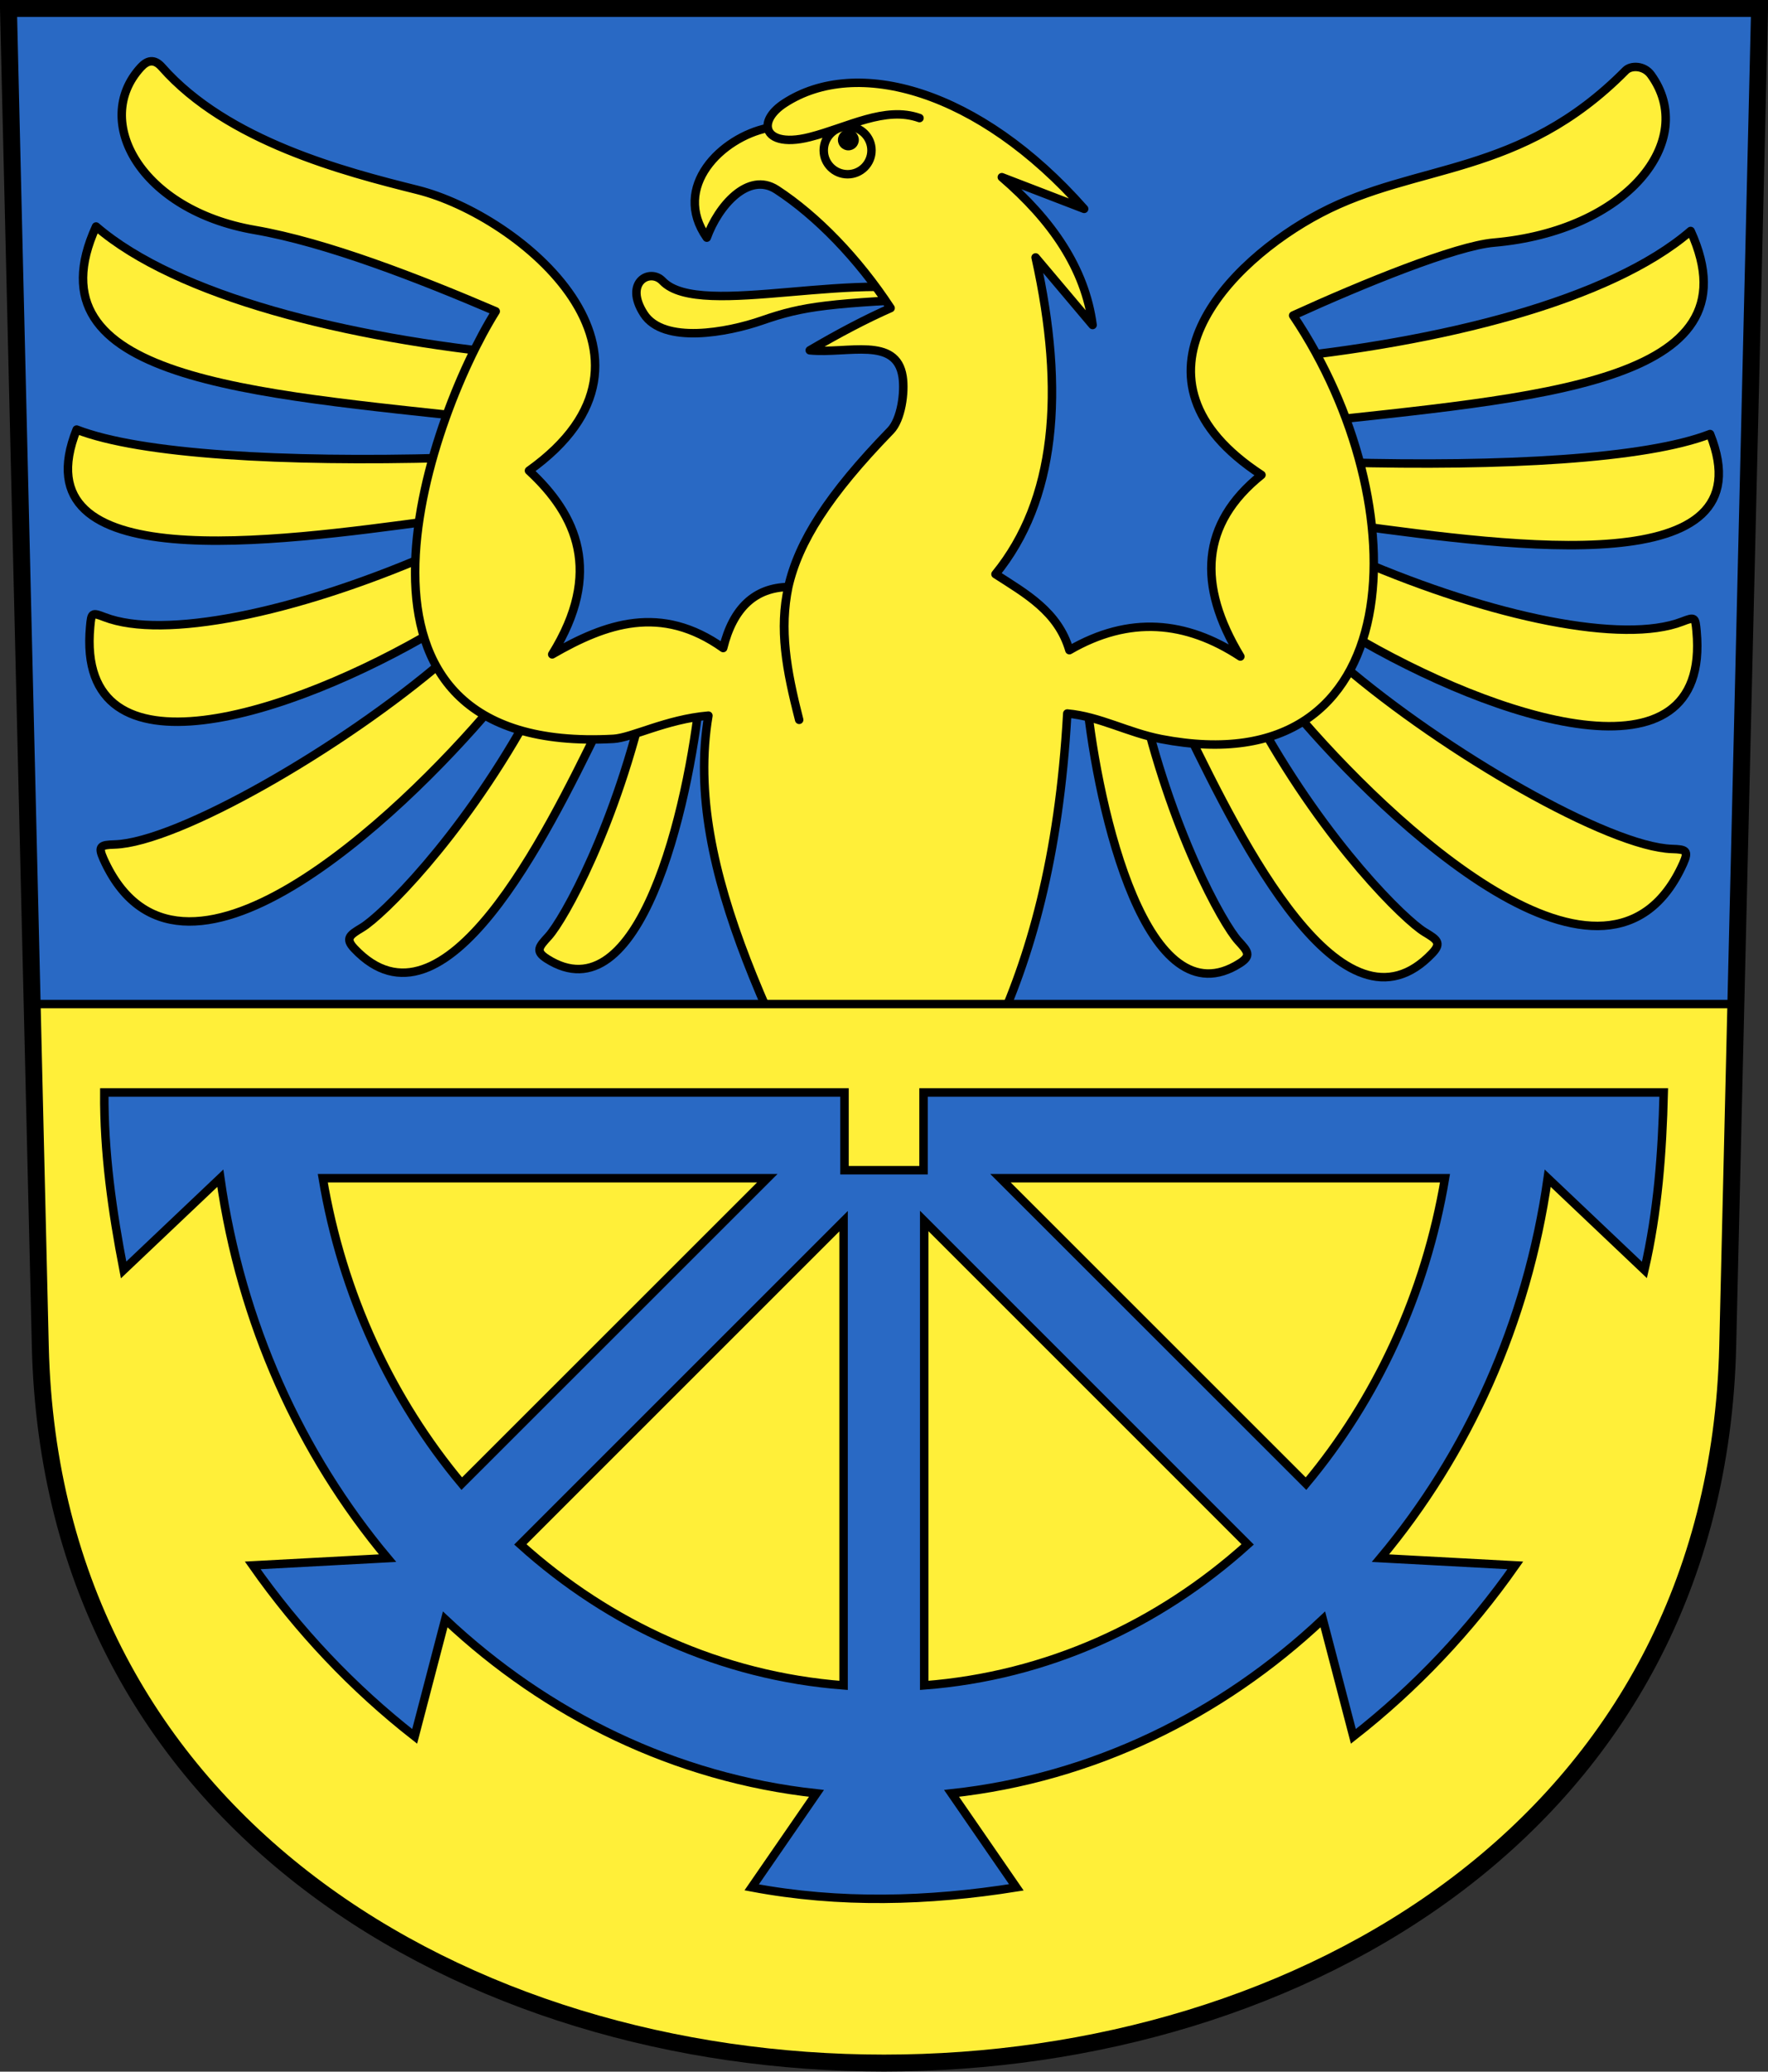
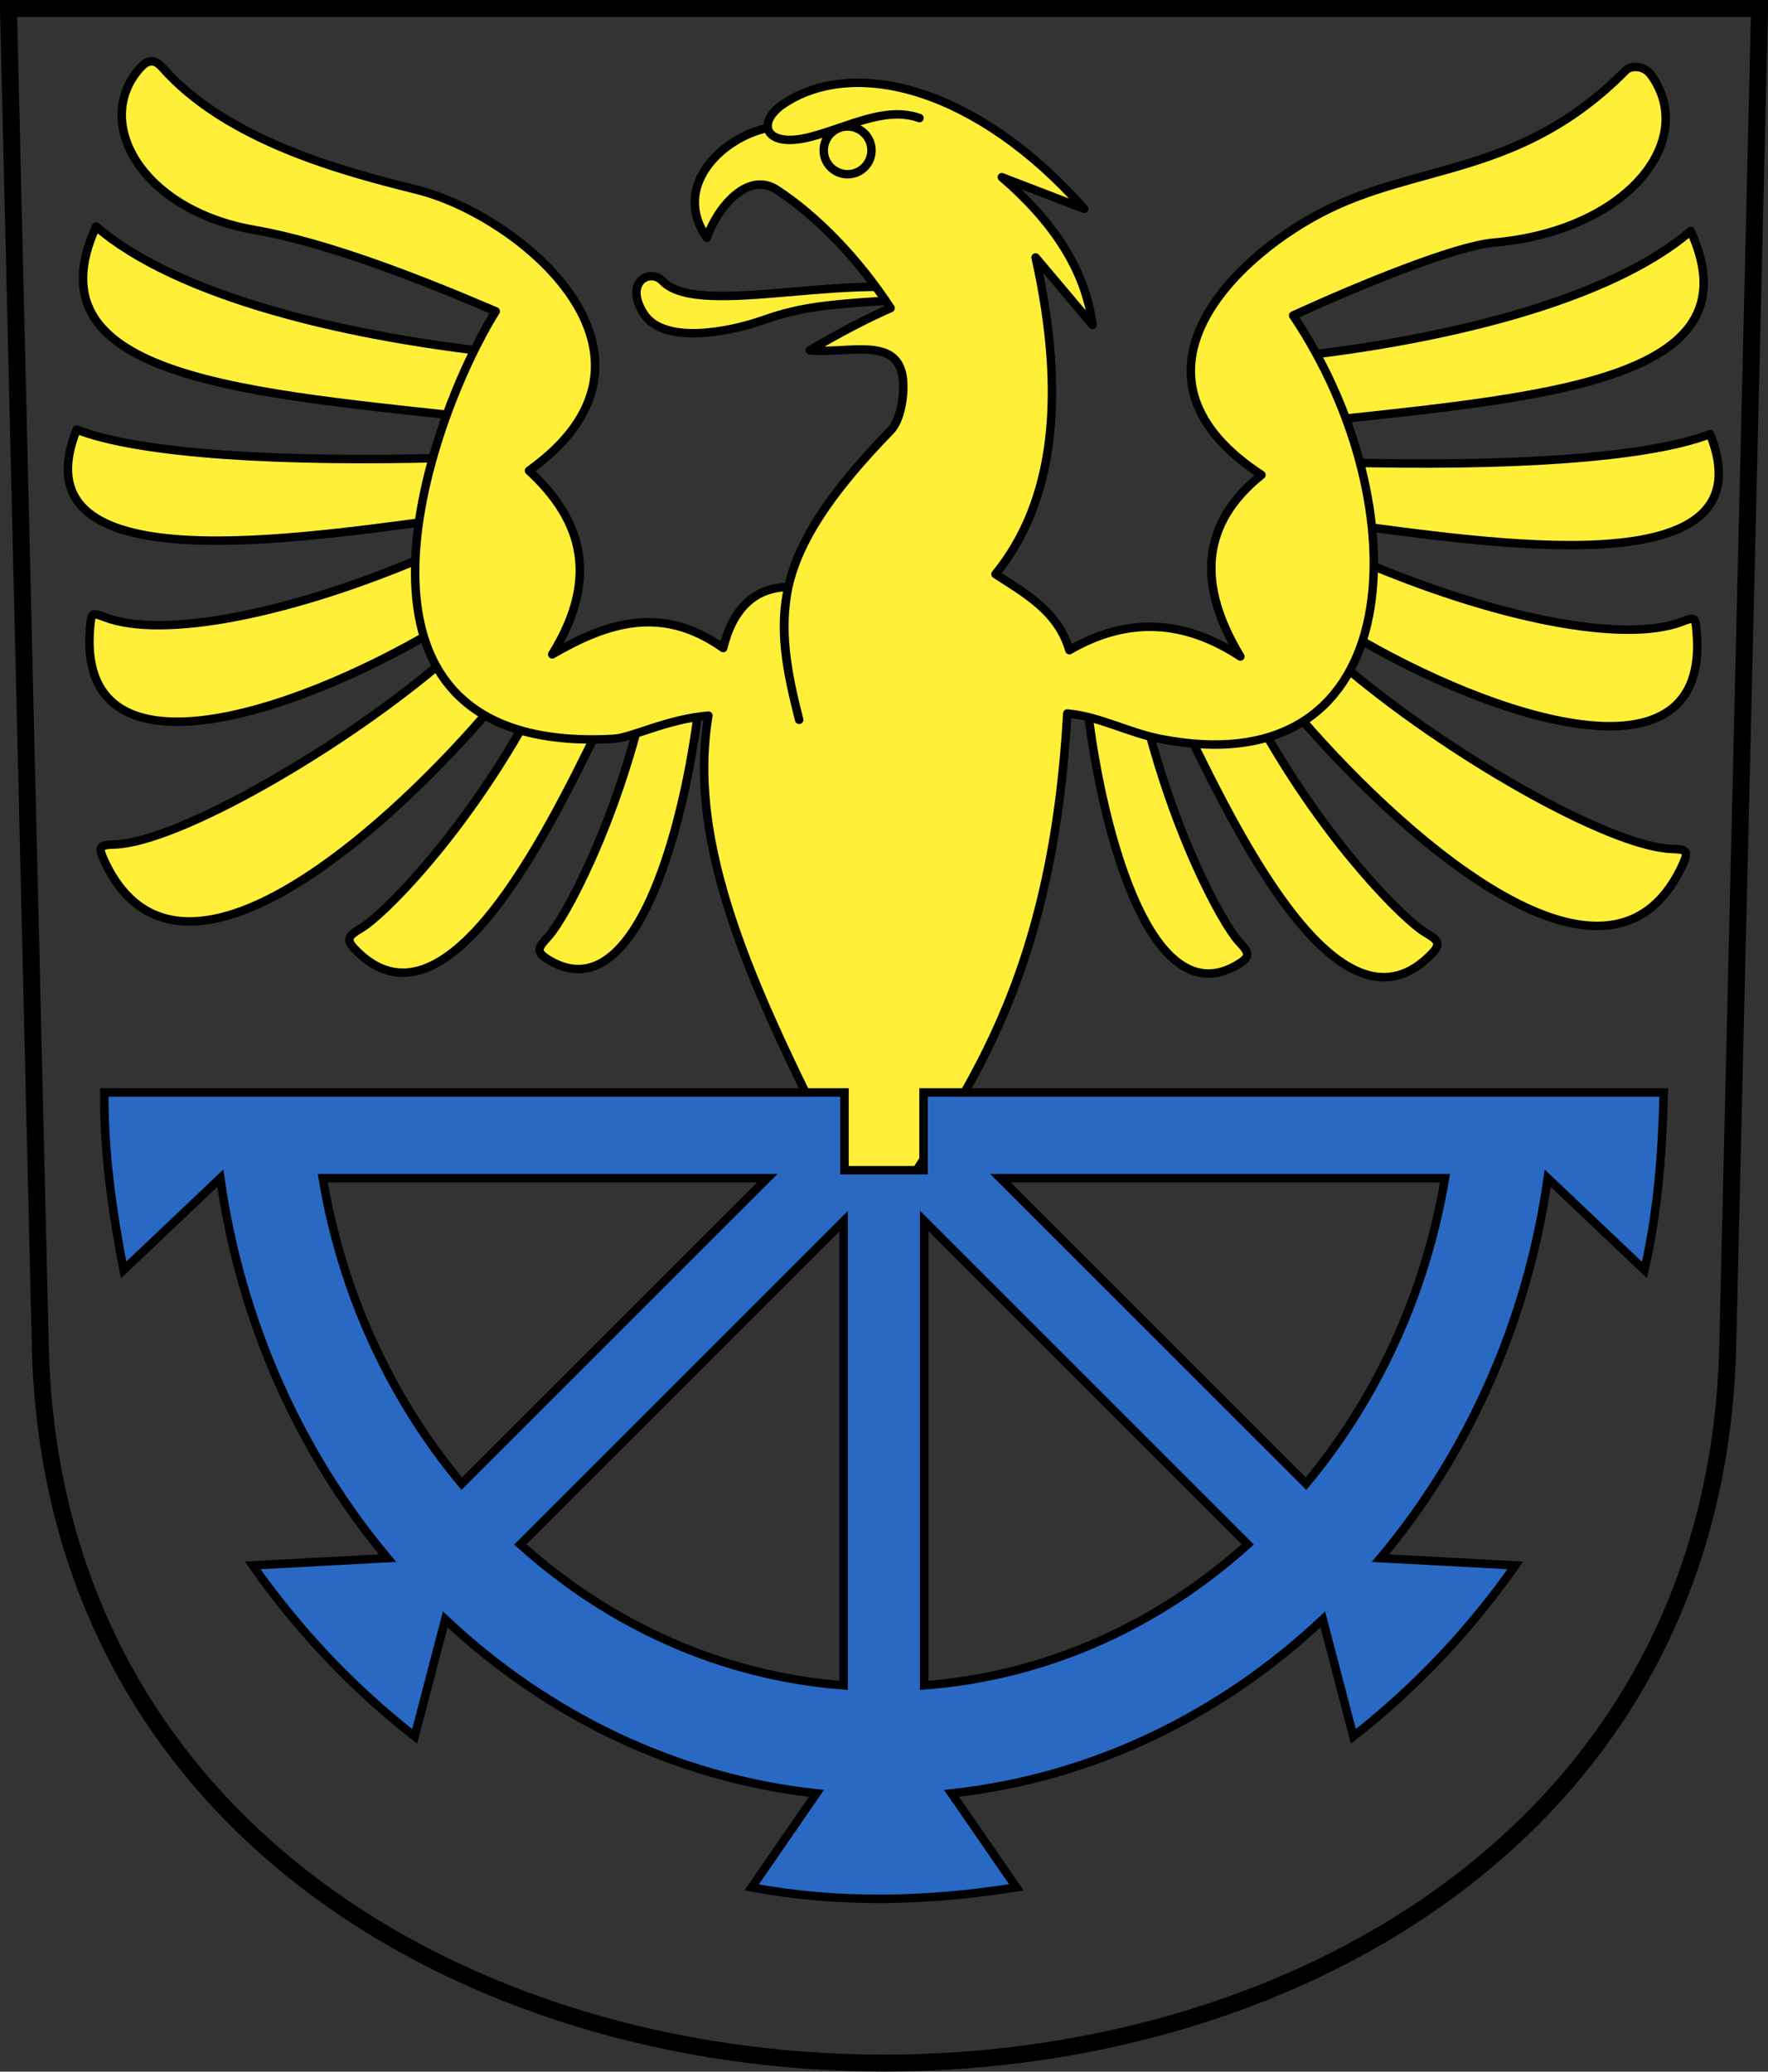
<svg xmlns="http://www.w3.org/2000/svg" xmlns:xlink="http://www.w3.org/1999/xlink" id="b" width="208.86" height="244.66" version="1.0">
  <rect width="100%" height="100%" fill="#333333" stroke="none" />
-   <path d="m1 1 3.761 158c2.687 112.86 196.65 112.86 199.34 0l3.761-158z" fill="#2969c4" />
  <path d="m105.21 211.95v0z" fill="none" stroke="#000" stroke-width="1px" />
  <path d="m112.65 35.127c-14.833 0.669-17.654 0.996-22.659 2.733-4.056 1.408-11.609 2.818-13.93-0.793-2.401-3.734 0.723-5.437 2.204-3.879 4.468 4.7 24.14-1.886 34.385 1.94z" fill="#ffef39" stroke="#000" stroke-width="1px" />
  <use transform="matrix(-1 0 0 1 211.07 .529)" xlink:href="#a" />
  <g id="a" fill="#ffef39" stroke="#000" stroke-width="1px">
    <path d="m57.547 49.498c-28.22-3.114-54.446-4.665-46.199-22.747 9.55 8.229 29.562 13.21 49.902 15.165z" stroke-linejoin="round" />
    <path d="m51.199 61.489c-18.874 2.529-49.156 6.797-42.144-10.756 7.572 2.939 24.448 3.864 43.554 3.35z" stroke-linejoin="round" />
    <path d="m51.552 74.361c-17.095 10.14-42.634 18.447-40.903-0.337 0.154-1.674 0.184-1.724 1.715-1.136 6.947 2.67 22.287-0.446 38.306-7.343z" />
    <path d="m58.168 83.419c-11.028 13.069-37.075 37.774-45.941 18.026-0.688-1.533-0.323-1.661 1.316-1.712 7.439-0.234 26.804-11.35 38.982-21.806z" />
    <path d="m70.691 86.046c-6.075 12.408-18.223 37.222-28.832 25.981-1.154-1.222-0.496-1.626 0.909-2.472 2.327-1.4 11.448-10.288 19.424-24.557z" />
    <path d="m82.724 81.875c-1.405 13.713-7.212 38.315-18.115 31.357-1.417-0.904-0.939-1.417 0.167-2.628 1.831-2.005 8.041-13.124 11.62-29.074z" />
  </g>
  <path d="m90.705 15.112c0.196 1.163 1.856 1.864 4.952 1.076 4.513-1.148 8.897-3.696 12.967-2.244-4.071-1.452-8.455 1.096-12.967 2.244-3.096 0.788-4.756 0.087-4.952-1.076-0.144-0.857 0.505-1.964 1.959-2.914 8.504-5.553 22.985-1.609 35.411 12.469l-9.726-3.741c5.872 5.053 9.832 10.743 10.723 17.456l-6.733-7.98c3.559 16.001 2.341 28.718-4.738 37.406 3.587 2.314 7.389 4.414 8.728 8.977 7.081-4.099 13.783-3.462 20.199 0.748-5.104-8.432-4.701-15.673 2.494-21.446-17.352-11.338-3.963-25.171 6.982-30.922 11.366-5.973 23.565-4.223 36.034-16.833 0.643-0.65 2.189-0.607 2.993 0.499 5.612 7.723-2.763 18.453-18.578 19.825-4.489 0.389-15.471 4.854-23.69 8.603 14.938 22.188 14.138 55.751-15.586 50.024-3.959-0.763-7.247-2.674-11.097-3.018-1.942 34.432-13.743 46.711-22.577 61.504-11.311-22.897-22.897-43-19.816-61.255-4.997 0.43-9.042 2.623-11.222 2.743-35.815 1.966-22.015-37.526-13.904-50.489-9.085-3.889-19.981-8.139-28.489-9.61-13.444-2.324-19.256-12.862-13.444-19.202 0.743-0.81 1.573-1.081 2.499-0.031 7.727 8.762 21.559 12.352 30.146 14.494 12.26 3.059 32.149 19.653 13.217 33.167 5.664 5.233 8.745 12.023 2.743 21.695 6.353-3.668 12.86-5.956 20.199-0.748 1.164-4.738 3.763-7.138 7.692-7.21-1.021 4.974-0.253 9.7 1.286 15.688-1.539-5.988-2.412-10.726-1.286-15.688 1.204-5.302 4.69-10.861 12.086-18.476 1.255-1.292 1.702-4.51 1.419-6.359-0.737-4.802-6.478-2.68-10.972-3.117 3.403-2 6.62-3.693 9.554-4.987-3.833-5.849-8.715-10.885-13.458-13.98-3.367-2.197-6.931 1.958-8.257 5.662-4.198-5.994 1.741-11.833 7.21-12.958zm12.248 2.646c0 1.557-1.264 2.821-2.821 2.821-1.557 0-2.821-1.264-2.821-2.821 0-1.557 1.264-2.821 2.821-2.821 1.557 0 2.821 1.264 2.821 2.821z" fill="#ffef39" stroke="#000" stroke-linejoin="round" stroke-width=".999" />
-   <circle cx="100.22" cy="16.524" r="1.234" />
-   <path d="m3.789 118.58 0.969 40.438c2.687 112.86 196.66 112.86 199.34 0l0.969-40.438z" color="#000000" fill="#ffef39" stroke="#000" stroke-width=".999" />
  <path d="m12.321 129.02c-0.053 7.067 0.94 14.063 2.28 20.959l11.426-10.834c2.425 17.133 9.497 32.616 19.757 44.87l-15.931 0.856c5.38 7.668 11.829 14.484 19.133 20.192l3.61-13.815c12.016 11.295 27.178 18.731 43.857 20.546l-7.653 11.1c10.366 1.956 20.893 1.659 31.264 0l-7.653-11.1c16.682-1.814 31.84-9.244 43.857-20.546l3.61 13.815c7.304-5.708 13.753-12.524 19.133-20.192l-15.931-0.856c10.259-12.254 17.332-27.738 19.757-44.87l11.426 10.834c1.587-6.861 2.111-13.91 2.28-20.959h-87.442v9.181h-9.336v-9.181zm25.809 10.125h52.514l-36.095 36.073c-8.296-9.927-14.122-22.332-16.419-36.073zm80.06 0h52.514c-2.305 13.741-8.125 26.147-16.419 36.073zm-9.01 5.048 38.212 38.199c-10.523 9.491-23.742 15.548-38.212 16.649zm-9.526 0.029v54.819c-14.46-1.106-27.667-7.163-38.185-16.649z" fill="#2969c4" stroke="#000" stroke-width="1px" />
  <path d="m1 1 3.761 158c2.687 112.86 196.65 112.86 199.34 0l3.761-158z" fill="none" stroke="#000" stroke-width="2" />
</svg>